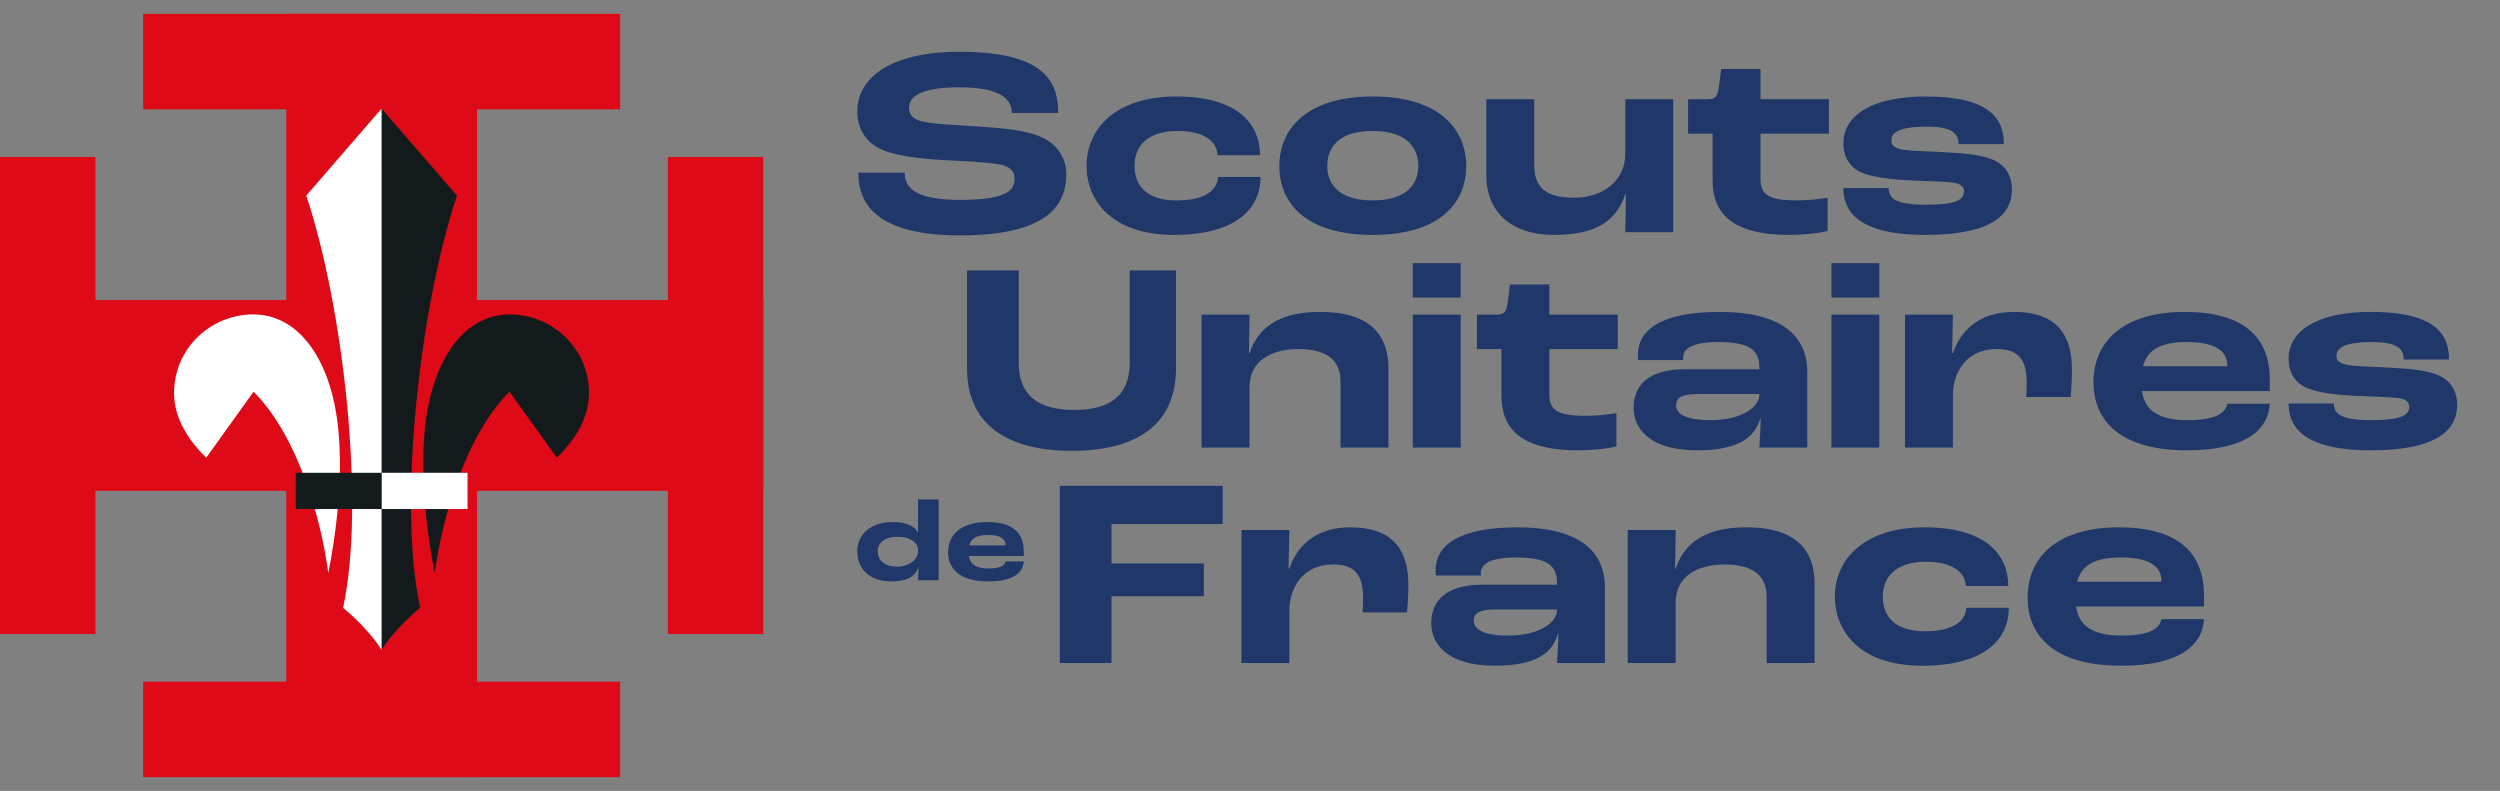
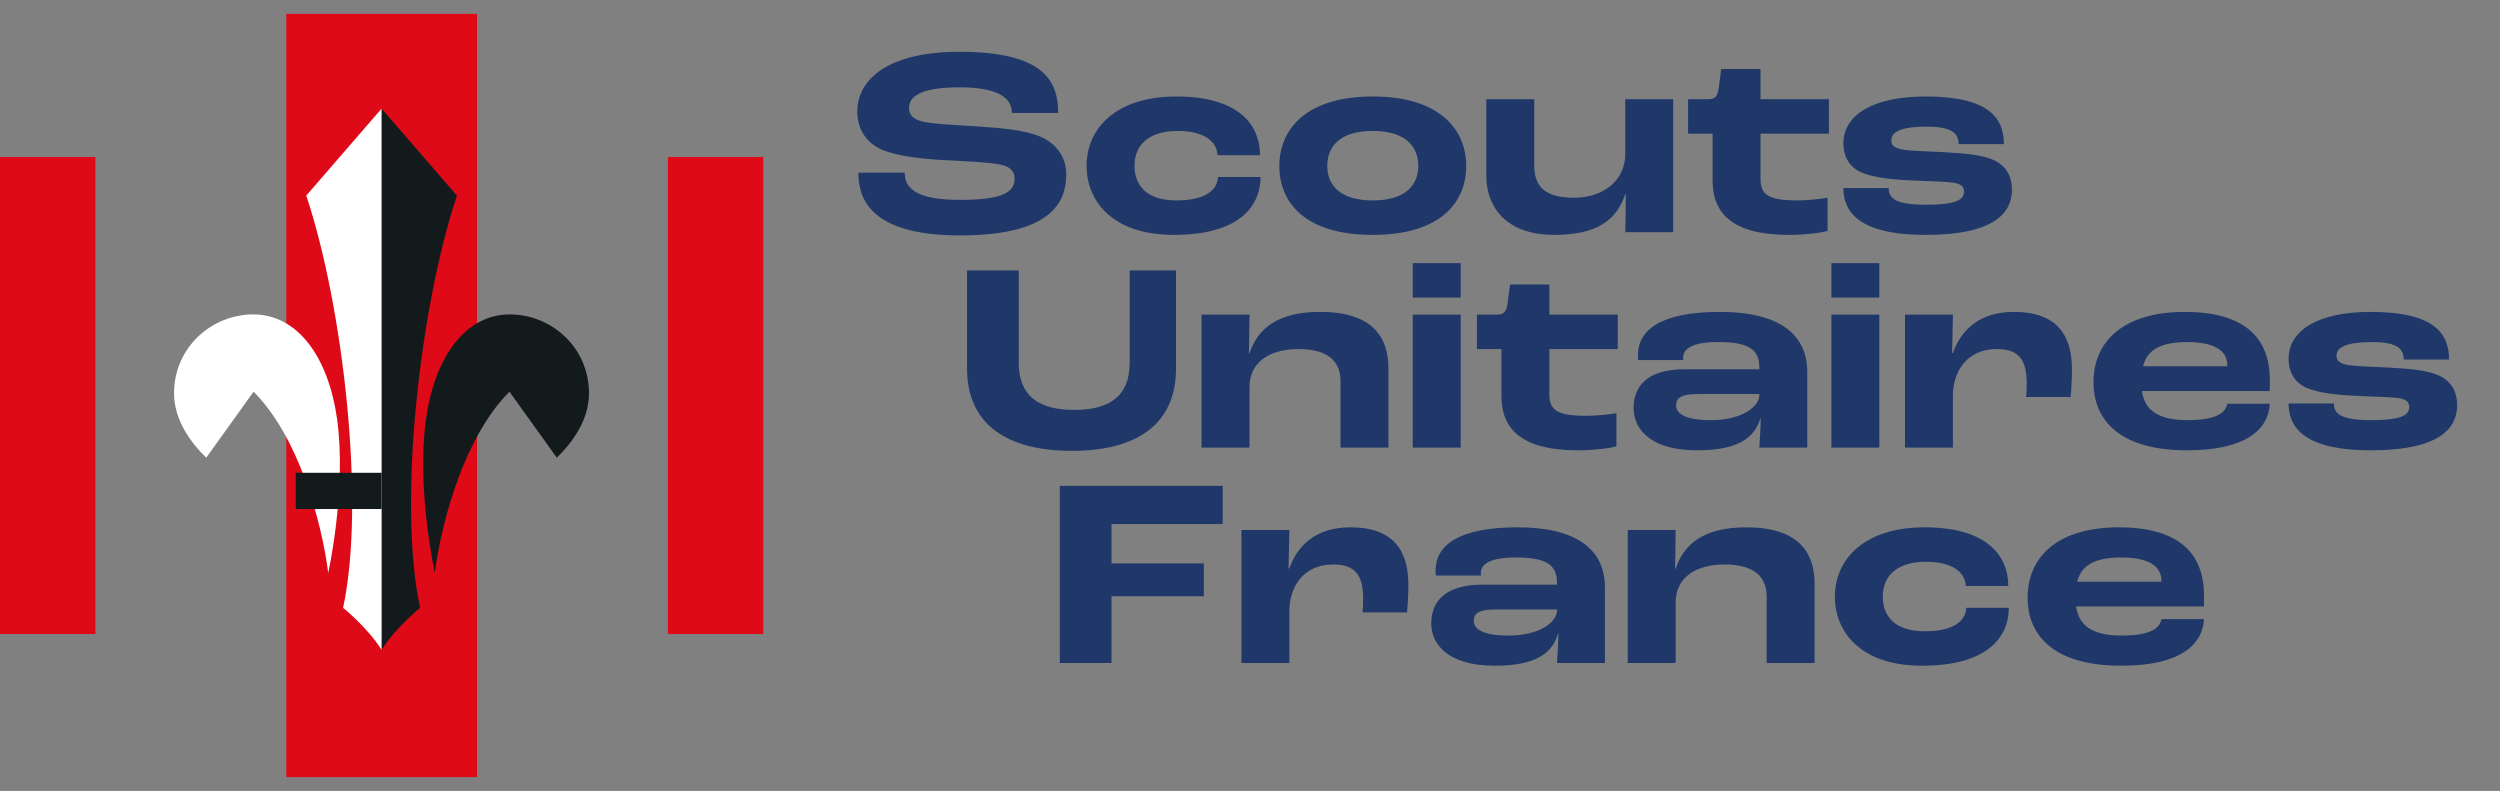
<svg xmlns="http://www.w3.org/2000/svg" width="177" height="56" viewBox="0 0 177 56" fill="none">
  <rect x="0" y="0" width="177" height="56" fill="#808080" stroke="none" />
  <g clip-path="url(#clip0_851_513)">
    <path d="M33.775 0.98H20.266V55.02H33.775V0.98Z" fill="#DF0A18" />
-     <path d="M54.041 34.755V21.245L0.001 21.245V34.755H54.041Z" fill="#DF0A18" />
-     <path d="M43.908 7.736V0.98L10.133 0.98V7.736L43.908 7.736Z" fill="#DF0A18" />
-     <path d="M43.908 55.02V48.264H10.133V55.02H43.908Z" fill="#DF0A18" />
    <path d="M47.285 44.888H54.041L54.041 11.113H47.285L47.285 44.888Z" fill="#DF0A18" />
    <path d="M-8.2016e-05 44.888H6.756L6.756 11.113H-8.2016e-05L-8.2016e-05 44.888Z" fill="#DF0A18" />
    <path d="M36.071 27.732C32.904 30.899 31.269 36.828 30.786 40.557C30.786 40.557 29.463 34.609 30.164 29.636C30.767 25.361 32.902 22.26 36.093 22.26C39.017 22.26 41.7 24.574 41.7 27.849C41.7 29.714 40.554 31.304 39.422 32.405L36.069 27.729L36.071 27.732Z" fill="#131A1C" />
    <path d="M17.953 27.732C21.12 30.899 22.755 36.828 23.239 40.557C23.239 40.557 24.561 34.609 23.861 29.636C23.258 25.361 21.122 22.26 17.931 22.26C15.008 22.26 12.324 24.574 12.324 27.849C12.324 29.714 13.47 31.304 14.602 32.405L17.955 27.729L17.953 27.732Z" fill="white" />
    <path d="M27.024 7.695L32.352 13.848C29.741 21.662 28.139 35.632 29.745 43.036C29.745 43.036 28.003 44.435 27.021 46.01" fill="#131A1C" />
    <path d="M27.012 7.695L21.684 13.848C24.295 21.662 25.897 35.632 24.291 43.036C24.291 43.036 26.033 44.435 27.015 46.01" fill="white" />
-     <path d="M33.101 33.473H27.021V36.039H33.101V33.473Z" fill="white" />
    <path d="M27.019 33.473H20.939V36.039H27.019V33.473Z" fill="#131A1C" />
    <path d="M67.962 16.668C61.442 16.668 60.774 13.904 60.774 12.226H64.053C64.053 13.294 64.816 14.152 67.962 14.152C71.279 14.152 71.832 13.485 71.832 12.627C71.832 12.112 71.508 11.807 70.84 11.654C70.059 11.483 68.133 11.406 66.742 11.33C65.083 11.235 63.253 11.025 62.223 10.491C61.308 10.015 60.698 9.119 60.698 7.899C60.698 5.573 62.948 3.666 67.924 3.666C73.891 3.666 74.92 5.725 74.92 7.994H71.641C71.641 6.85 70.516 6.183 67.924 6.183C65.407 6.183 64.359 6.736 64.359 7.632C64.359 8.108 64.625 8.394 65.159 8.566C65.846 8.776 67.733 8.852 69.144 8.947C70.974 9.062 72.537 9.214 73.605 9.653C74.806 10.148 75.492 11.14 75.492 12.341C75.492 14.323 74.424 16.668 67.962 16.668ZM83.107 16.63C78.646 16.63 76.93 14.133 76.93 11.75C76.93 9.062 79.047 6.831 83.279 6.831C87.626 6.831 89.208 8.776 89.208 10.987H86.196C86.177 10.129 85.414 9.271 83.374 9.271C81.277 9.271 80.324 10.32 80.324 11.73C80.324 13.103 81.144 14.19 83.298 14.19C85.433 14.19 86.196 13.389 86.234 12.531H89.246C89.246 14.647 87.683 16.63 83.107 16.63ZM97.192 16.63C92.35 16.63 90.577 14.304 90.577 11.75C90.577 9.214 92.407 6.831 97.192 6.831C101.978 6.831 103.808 9.214 103.808 11.75C103.808 14.304 102.016 16.63 97.192 16.63ZM97.192 14.19C99.556 14.19 100.414 13.065 100.414 11.75C100.414 10.415 99.556 9.271 97.192 9.271C94.809 9.271 93.971 10.415 93.971 11.75C93.971 13.046 94.809 14.19 97.192 14.19ZM110.036 16.63C106.623 16.63 105.231 14.647 105.231 12.455V7.022H108.625V11.692C108.625 13.198 109.349 13.999 111.465 13.999C113.41 13.999 115.069 12.855 115.069 10.892V7.022H118.462V16.439H115.069C115.088 15.867 115.107 14.743 115.107 13.751H115.069C114.439 15.601 113.067 16.63 110.036 16.63ZM126.665 16.63C122.509 16.63 121.251 14.991 121.251 12.779V9.462H119.516V7.022H120.965C121.461 7.022 121.613 6.774 121.69 6.202L121.861 4.886H124.645V7.022H129.487V9.462H124.645V12.703C124.645 13.809 125.274 14.19 127.218 14.19C127.943 14.19 128.877 14.095 129.392 13.999V16.344C128.896 16.497 127.771 16.63 126.665 16.63ZM136.326 16.63C131.274 16.63 130.512 14.743 130.512 13.313H133.715C133.734 13.923 133.981 14.495 136.326 14.495C138.595 14.495 139.053 14.114 139.053 13.542C139.053 13.256 138.881 13.008 138.271 12.932C137.547 12.836 136.441 12.836 135.411 12.779C133.562 12.703 132.228 12.493 131.522 12.074C130.817 11.654 130.512 10.949 130.512 10.148C130.512 8.166 132.552 6.831 136.326 6.831C140.845 6.831 141.874 8.375 141.874 10.205H138.671C138.652 9.519 138.328 8.966 136.422 8.966C134.553 8.966 133.905 9.348 133.905 9.938C133.905 10.301 134.115 10.491 134.801 10.606C135.449 10.701 136.422 10.701 137.68 10.777C139.091 10.854 140.368 10.968 141.15 11.33C142.027 11.73 142.446 12.474 142.446 13.427C142.446 14.952 141.378 16.63 136.326 16.63Z" fill="#1F3869" />
    <path d="M75.883 31.92C71.308 31.92 68.467 30.051 68.467 26.086V19.146H72.127V25.686C72.127 28.088 73.614 29.022 76.055 29.022C78.495 29.022 79.982 28.088 79.982 25.686V19.146H83.261V26.086C83.261 30.051 80.478 31.92 75.883 31.92ZM85.072 31.691V22.273H88.465L88.427 25.018H88.465C89.056 23.226 90.505 22.082 93.46 22.082C97.101 22.082 98.302 23.798 98.302 26.086V31.691H94.909V27.001C94.909 25.724 94.203 24.713 91.916 24.713C90.066 24.713 88.465 25.514 88.465 27.401V31.691H85.072ZM100.024 21.072V18.632H103.417V21.072H100.024ZM100.024 31.691V22.273H103.417V31.691H100.024ZM111.716 31.882C107.56 31.882 106.302 30.242 106.302 28.031V24.713H104.567V22.273H106.016C106.512 22.273 106.664 22.025 106.74 21.453L106.912 20.138H109.695V22.273H114.538V24.713H109.695V27.954C109.695 29.06 110.325 29.441 112.269 29.441C112.994 29.441 113.928 29.346 114.442 29.251V31.596C113.947 31.748 112.822 31.882 111.716 31.882ZM120.157 31.882C116.687 31.882 115.658 30.242 115.658 28.889C115.658 27.344 116.63 26.143 119.28 26.143H124.561V26.01C124.561 24.732 123.798 24.218 121.644 24.218C119.661 24.218 119.166 24.77 119.166 25.323C119.166 25.343 119.166 25.4 119.185 25.495H115.982C115.963 25.323 115.963 25.19 115.963 25.152C115.963 23.36 117.583 22.082 121.778 22.082C125.876 22.082 127.954 23.608 127.954 26.334V31.691H124.561C124.599 31.043 124.656 30.185 124.656 29.594H124.637C124.256 30.947 123.131 31.882 120.157 31.882ZM121.11 29.746C123.398 29.746 124.561 28.755 124.561 27.973V27.897H120.31C119.166 27.897 118.67 28.088 118.67 28.698C118.67 29.289 119.318 29.746 121.11 29.746ZM129.663 21.072V18.632H133.056V21.072H129.663ZM129.663 31.691V22.273H133.056V31.691H129.663ZM134.874 31.691V22.273H138.267L138.21 24.999H138.267C138.801 23.436 140.097 22.082 142.576 22.082C145.702 22.082 146.693 23.798 146.693 26.162C146.693 26.963 146.636 27.745 146.598 28.107H143.452C143.472 27.897 143.491 27.516 143.491 27.154C143.491 25.571 143.014 24.713 141.374 24.713C139.201 24.713 138.267 26.372 138.267 28.012V31.691H134.874ZM160.705 26.906V27.687H151.649C151.821 28.869 152.584 29.746 154.852 29.746C156.93 29.746 157.559 29.232 157.693 28.583H160.705C160.61 30.395 159.027 31.882 154.852 31.882C149.743 31.882 148.218 29.46 148.218 27.077C148.218 24.008 150.544 22.082 154.662 22.082C158.818 22.082 160.705 23.836 160.705 26.906ZM157.693 25.933V25.857C157.693 24.999 157.045 24.218 154.852 24.218C152.87 24.218 152.012 24.828 151.726 25.933H157.693ZM167.847 31.882C162.795 31.882 162.032 29.994 162.032 28.564H165.235C165.254 29.174 165.502 29.746 167.847 29.746C170.115 29.746 170.573 29.365 170.573 28.793C170.573 28.507 170.401 28.259 169.791 28.183C169.067 28.088 167.961 28.088 166.932 28.031C165.082 27.954 163.748 27.745 163.042 27.325C162.337 26.906 162.032 26.2 162.032 25.4C162.032 23.417 164.072 22.082 167.847 22.082C172.365 22.082 173.394 23.627 173.394 25.457H170.192C170.173 24.77 169.848 24.218 167.942 24.218C166.074 24.218 165.426 24.599 165.426 25.19C165.426 25.552 165.635 25.743 166.322 25.857C166.97 25.953 167.942 25.953 169.2 26.029C170.611 26.105 171.888 26.219 172.67 26.582C173.547 26.982 173.966 27.726 173.966 28.679C173.966 30.204 172.899 31.882 167.847 31.882Z" fill="#1F3869" />
    <path d="M75.034 46.942V34.398H86.568V37.105H78.694V39.889H85.233V42.214H78.694V46.942H75.034ZM87.893 46.942V37.525H91.287L91.23 40.251H91.287C91.821 38.688 93.117 37.334 95.595 37.334C98.722 37.334 99.713 39.05 99.713 41.414C99.713 42.214 99.656 42.996 99.618 43.358H96.472C96.491 43.149 96.51 42.767 96.51 42.405C96.51 40.823 96.034 39.965 94.394 39.965C92.221 39.965 91.287 41.623 91.287 43.263V46.942H87.893ZM105.832 47.133C102.362 47.133 101.333 45.493 101.333 44.14C101.333 42.596 102.305 41.395 104.955 41.395H110.236V41.261C110.236 39.984 109.473 39.469 107.319 39.469C105.336 39.469 104.841 40.022 104.841 40.575C104.841 40.594 104.841 40.651 104.86 40.746H101.657C101.638 40.575 101.638 40.441 101.638 40.403C101.638 38.611 103.258 37.334 107.453 37.334C111.551 37.334 113.629 38.859 113.629 41.585V46.942H110.236C110.274 46.294 110.331 45.436 110.331 44.845H110.312C109.931 46.199 108.806 47.133 105.832 47.133ZM106.785 44.998C109.073 44.998 110.236 44.007 110.236 43.225V43.149H105.985C104.841 43.149 104.345 43.339 104.345 43.949C104.345 44.54 104.993 44.998 106.785 44.998ZM115.243 46.942V37.525H118.636L118.598 40.27H118.636C119.227 38.478 120.676 37.334 123.631 37.334C127.272 37.334 128.473 39.05 128.473 41.337V46.942H125.08V42.252C125.08 40.975 124.374 39.965 122.087 39.965C120.237 39.965 118.636 40.766 118.636 42.653V46.942H115.243ZM136.086 47.133C131.624 47.133 129.909 44.636 129.909 42.252C129.909 39.565 132.025 37.334 136.257 37.334C140.604 37.334 142.186 39.279 142.186 41.49H139.174C139.155 40.632 138.392 39.774 136.352 39.774C134.255 39.774 133.302 40.823 133.302 42.233C133.302 43.606 134.122 44.693 136.276 44.693C138.411 44.693 139.174 43.892 139.212 43.034H142.224C142.224 45.15 140.661 47.133 136.086 47.133ZM156.043 42.157V42.939H146.987C147.159 44.121 147.921 44.998 150.19 44.998C152.268 44.998 152.897 44.483 153.03 43.835H156.043C155.947 45.646 154.365 47.133 150.19 47.133C145.081 47.133 143.555 44.712 143.555 42.329C143.555 39.259 145.881 37.334 149.999 37.334C154.155 37.334 156.043 39.088 156.043 42.157ZM153.03 41.185V41.109C153.03 40.251 152.382 39.469 150.19 39.469C148.207 39.469 147.349 40.079 147.063 41.185H153.03Z" fill="#1F3869" />
-     <path d="M63.134 41.164C61.563 41.164 60.696 40.297 60.696 39.013C60.696 37.892 61.588 36.96 63.215 36.96C64.221 36.96 64.745 37.254 64.982 37.688H64.998V35.357H66.454V41.082H64.998C65.007 40.878 65.023 40.485 65.031 40.182H65.015C64.827 40.73 64.311 41.164 63.134 41.164ZM63.518 40.117C64.467 40.117 64.998 39.52 64.998 39.046V38.947C64.998 38.457 64.524 38.007 63.543 38.007C62.627 38.007 62.144 38.44 62.144 39.021C62.144 39.692 62.651 40.117 63.518 40.117ZM72.483 39.029V39.364H68.598C68.672 39.872 68.999 40.248 69.972 40.248C70.864 40.248 71.133 40.027 71.191 39.749H72.483C72.442 40.526 71.763 41.164 69.972 41.164C67.78 41.164 67.126 40.125 67.126 39.103C67.126 37.786 68.124 36.96 69.89 36.96C71.673 36.96 72.483 37.712 72.483 39.029ZM71.191 38.612V38.579C71.191 38.211 70.913 37.876 69.972 37.876C69.121 37.876 68.753 38.138 68.631 38.612H71.191Z" fill="#1F3869" />
  </g>
  <defs>
    <clipPath id="clip0_851_513">
      <rect width="176.141" height="54.041" fill="white" transform="translate(0 0.979)" />
    </clipPath>
  </defs>
</svg>